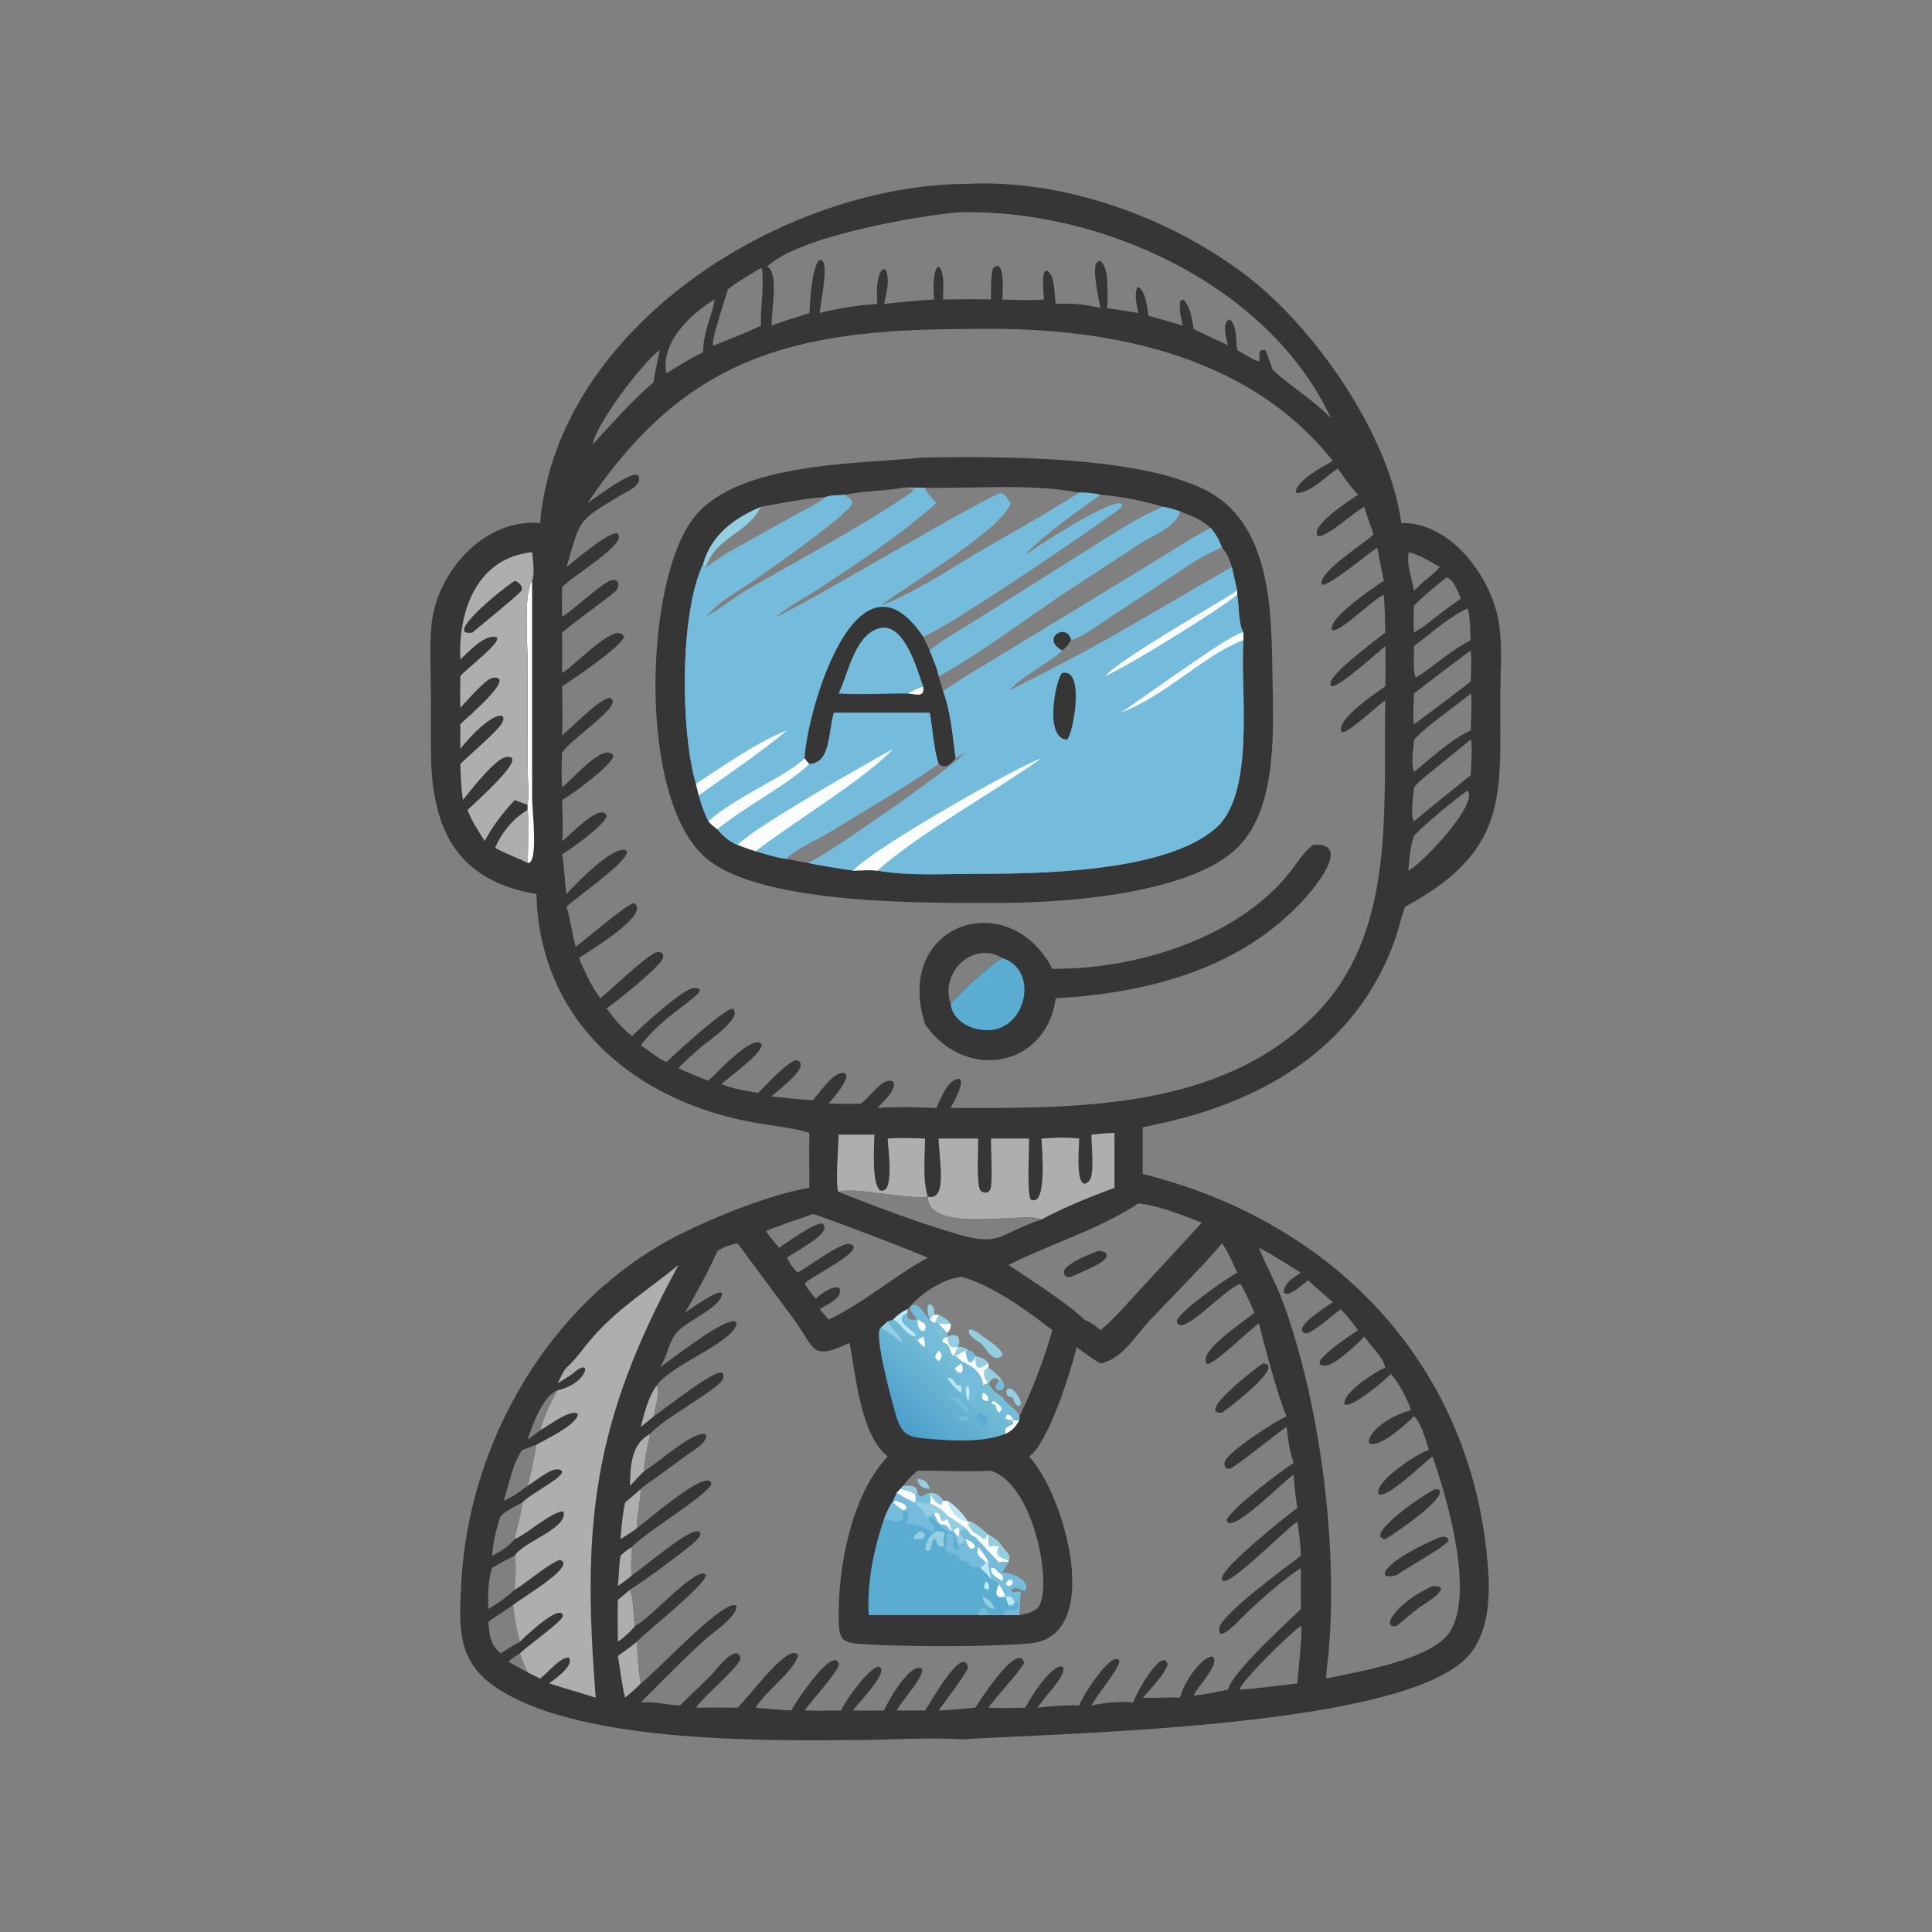
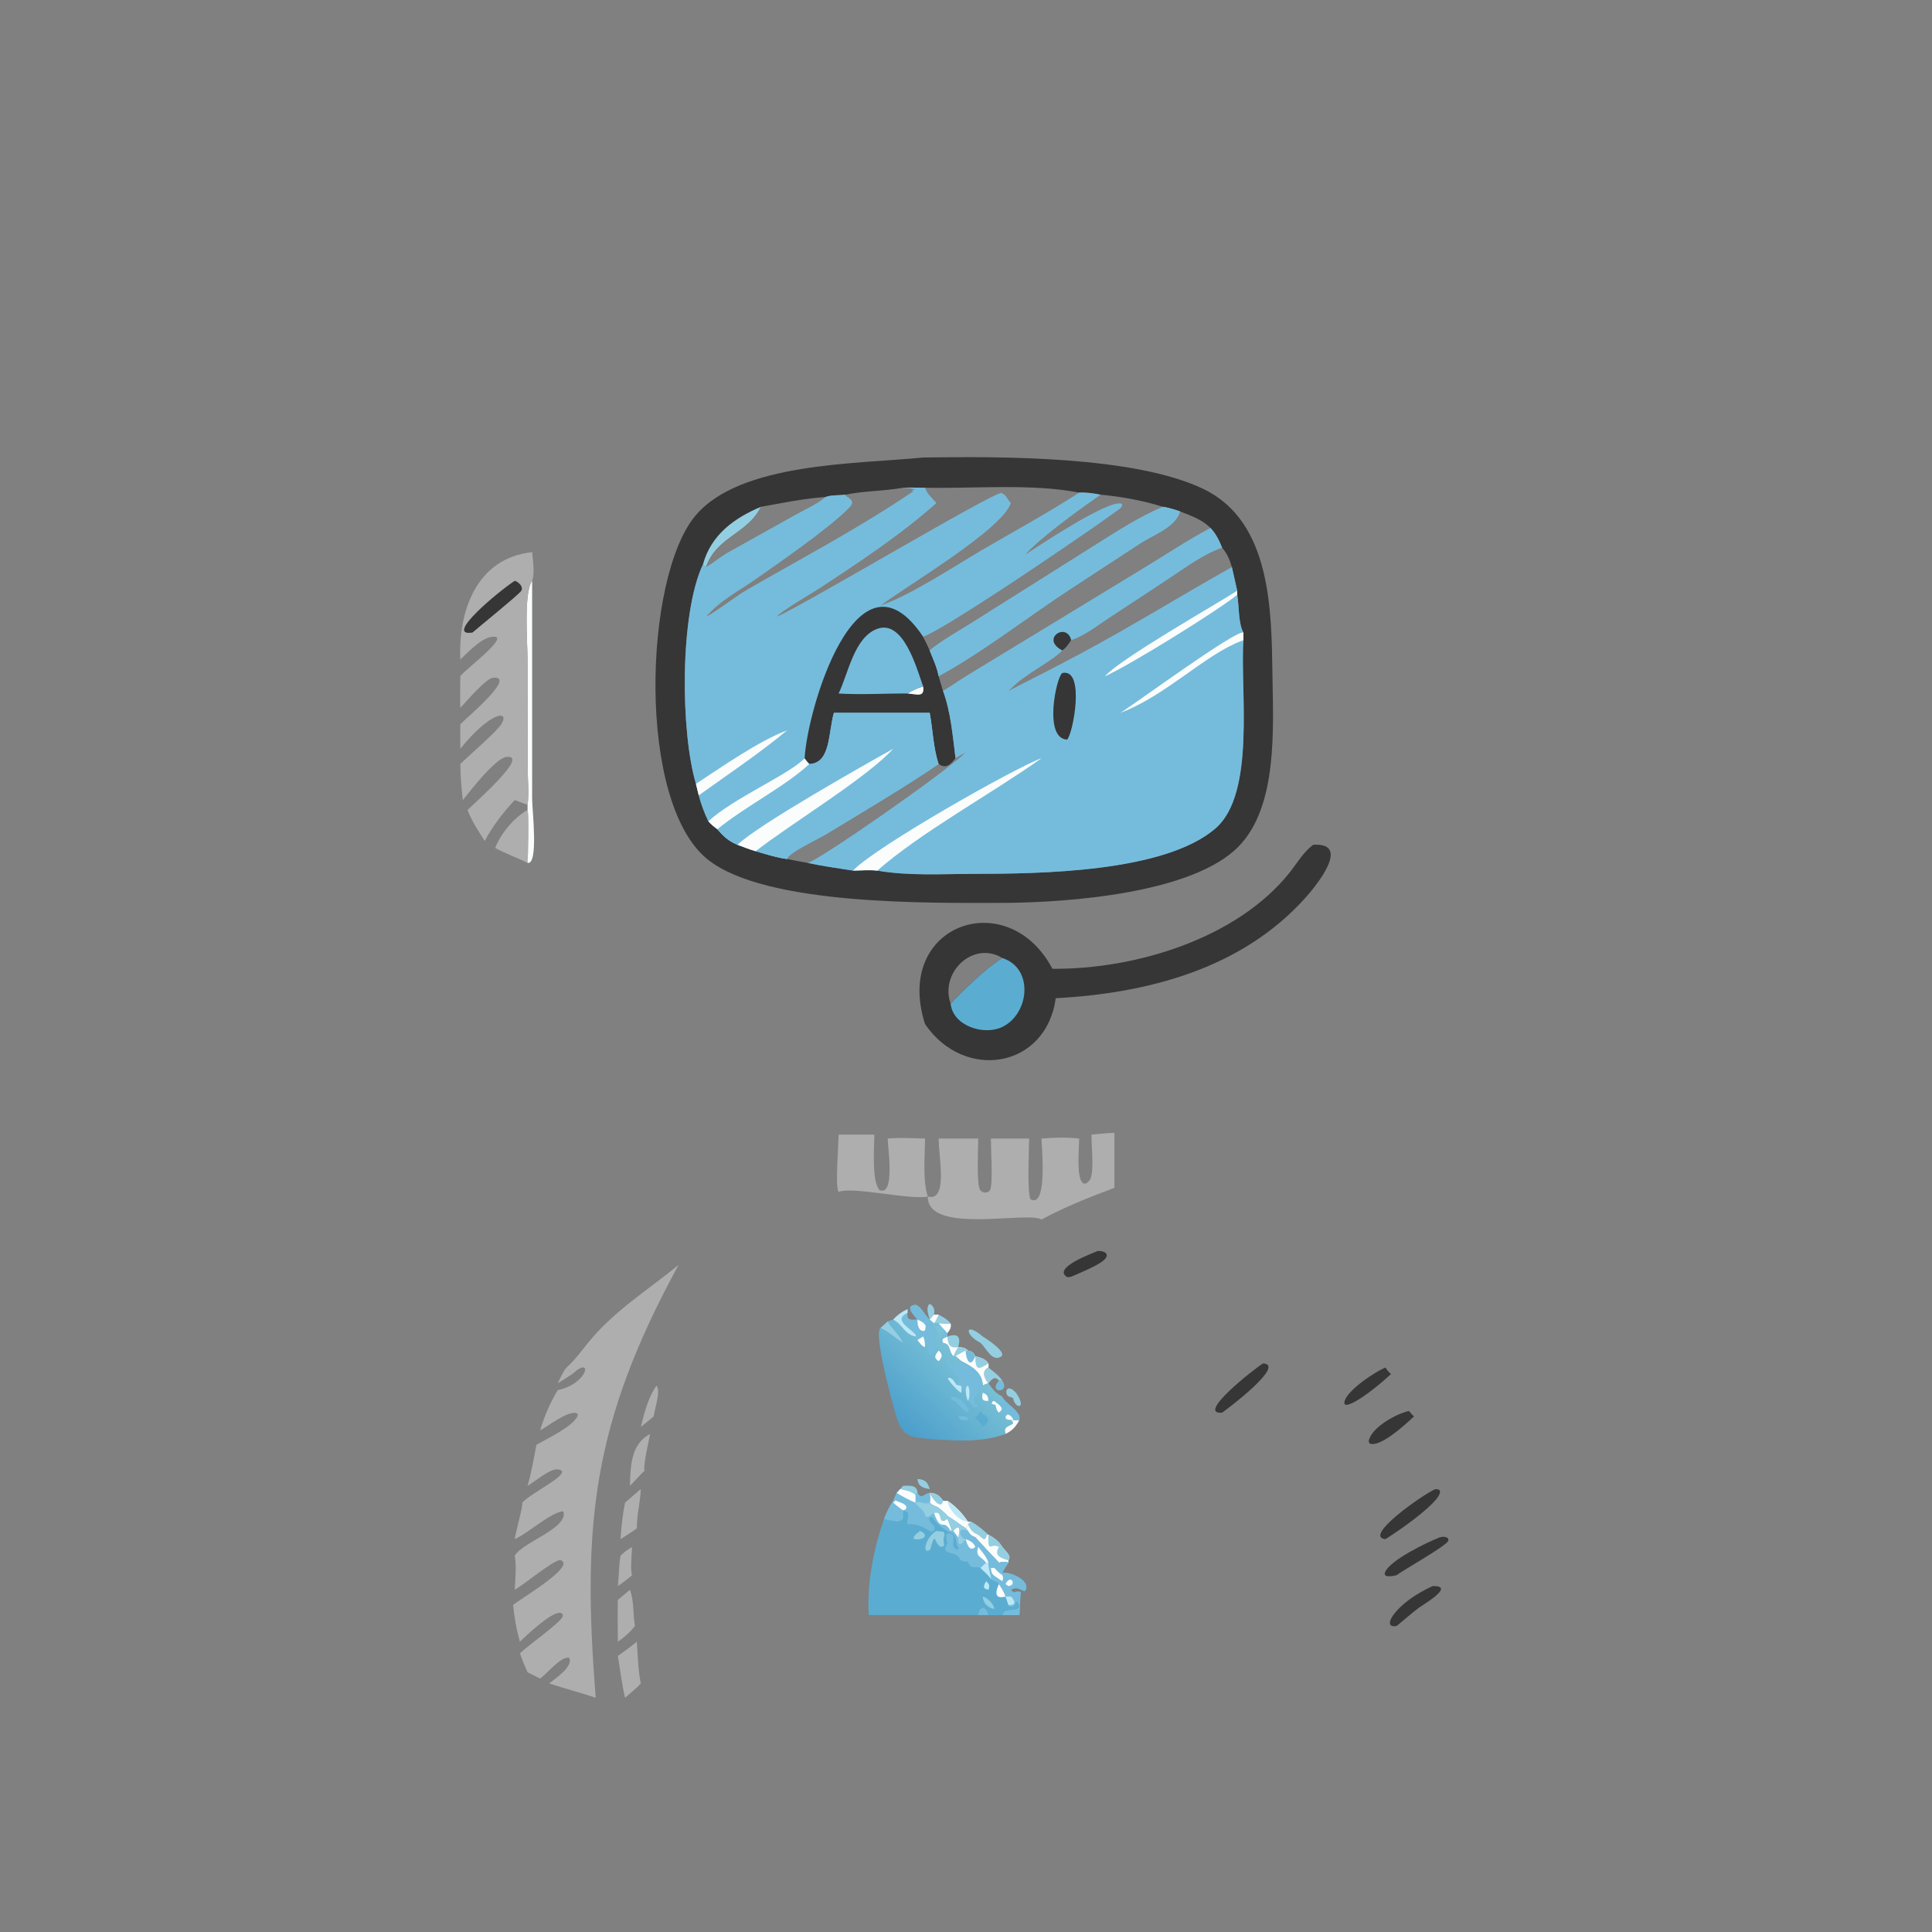
<svg xmlns="http://www.w3.org/2000/svg" width="1024" height="1024">
  <rect width="100%" height="100%" fill="#808080" stroke="none" />
-   <path fill="#363636" transform="scale(2 2)" d="M256.509 48.717C281.951 47.489 309.832 57.533 329.979 72.788C348.328 86.682 368.136 115.007 371.374 138.621C384.593 138.316 395.346 153.151 397.198 164.953C398.239 171.589 397.582 178.871 397.587 185.589C397.608 211.175 399.556 225.577 372.348 240.315C371.286 242.982 370.773 245.945 369.813 248.675C359.259 278.683 332.974 293.055 302.83 298.712L302.83 311.123C354.115 323.816 390.809 362.682 394.38 416.233C394.882 423.757 394.411 432.882 389.136 438.818C372.595 457.428 286.916 459.108 254.773 460.934C245.828 460.407 236.636 461.051 227.671 461.132C200.157 461.38 151.985 461.712 130.779 446.724C121.06 439.855 121.691 430.862 122.209 420.06C124.027 382.133 145.922 344.225 180.364 327.021C189.706 322.355 204.428 316.439 214.494 314.786C214.502 309.937 214.4 305.088 214.494 300.239C209.943 298.791 205.292 298.443 200.607 297.633C168.766 292.126 143.065 271.236 142.152 236.935C120.09 233.188 114.117 218.611 114.194 197.962L114.193 184.741C114.189 178.536 113.8 172.058 114.325 165.892C115.517 151.878 128.17 137.276 143.134 138.621C147.566 86.632 207.511 48.87 256.509 48.717ZM256.509 87.2C209.76 87.202 181.564 94.811 155.716 133.303C157.757 131.998 168.799 123.417 169.359 126.455C169.802 128.856 166.157 130.238 164.586 131.183C152.813 138.269 153.938 137.379 150.134 150.287C152.455 148.462 160.995 141.07 163.543 141.314C166.91 143.712 152.072 152.346 148.972 155.591C148.937 158.219 148.884 160.845 148.972 163.472L149.286 163.272C152.354 161.295 159.364 154.648 161.858 153.828C164.31 153.021 164.358 155.697 162.842 156.929C158.319 160.602 153.423 163.873 148.972 167.63L148.972 178.36C152.653 176.205 163.246 164.411 165.373 168.699C164.98 171.081 152.624 179.516 148.972 181.872C149.004 186.203 149.145 190.572 148.972 194.899C151.559 192.702 158.724 185.329 161.511 184.932C166.066 186.41 151.439 195.603 148.972 199.424C148.8 202.501 148.774 205.531 148.972 208.61C151.332 207.048 160.208 196.266 162.586 200.324C162.064 202.827 152.189 210.129 148.972 212.03C149.04 215.628 149.285 219.283 148.972 222.867L149.35 222.605C151.051 221.411 159.425 212.286 160.819 216.289C160.11 218.681 151.371 225.022 148.972 226.395C149.556 229.913 149.609 233.426 150.134 236.935C152.148 234.732 162.945 223.323 166.067 225.476C167.299 227.769 152.83 237.692 150.134 240.315C151.257 243.769 151.549 247.411 152.575 250.893C154.972 249.224 166.004 239.627 167.955 239.345C172.774 242.147 156.092 252.059 153.415 253.885C155.024 257.57 156.655 261.321 159.106 264.536C162.8 261.543 169.645 254.776 173.306 252.645C174.705 251.831 176.361 252.504 175.545 254.216C174.417 256.585 163.44 265.405 160.748 267.235C162.778 269.956 164.812 272.479 167.5 274.581C169.795 272.27 181.274 261.721 184.008 261.81C189.901 262.004 176.281 268.132 169.823 277.042C172.041 278.487 174.205 280.336 176.577 281.484C179.284 278.93 191.709 267.527 194.145 267.279C197.078 269.517 187.853 275.806 186.306 277.042C184.132 279.007 181.758 280.863 179.82 283.061C182.388 284.352 185.041 285.366 187.72 286.395C189.494 284.898 199.75 273.487 201.91 276.838C201.649 279.494 193.435 285.203 191.187 287.309C194.164 288.567 197.753 289.04 200.929 289.645C202.816 287.786 208.968 280.94 211.262 280.936C215.167 282.63 205.759 289.094 204.491 290.584C208.124 290.908 211.764 291.418 215.407 291.567C217.044 289.747 220.465 284.698 222.898 284.387C227.41 283.809 219.715 292.256 219.601 292.449C222.444 292.498 225.303 292.616 228.142 292.449L228.424 292.263C230.276 291.019 234.594 284.566 236.872 286.874C237.341 289.197 233.856 292.107 232.486 293.628C237.73 293.198 242.919 293.452 248.167 293.628C249.164 291.396 250.82 286.975 253.288 286.062C256.981 284.697 252.167 293.228 251.924 293.628C285.086 293.664 322.999 294.314 348.283 269.143C370.171 247.353 366.504 214.332 367.127 185.581C364.883 187.127 357.781 193.821 355.949 194.037L355.438 193.813C354.227 190.527 364.729 183.6 367.127 181.872C367.247 178.327 367.126 174.772 367.127 171.224C364.89 173.065 355.13 181.925 352.971 181.854C352.324 181.833 352.624 180.782 352.779 180.422C354.047 177.473 364.193 169.911 367.127 167.63C367.077 164.279 366.971 160.974 366.736 157.632C363.683 158.894 355.327 167.561 353.032 167.045C351.458 164.16 364.347 155.426 366.736 153.921C366.114 151 365.515 148.081 364.987 145.141C361.743 147.315 353.692 154.167 350.698 155.002L350.268 154.888C349.357 151.495 361.622 144.064 364.03 141.572C363.173 139.174 362.226 136.773 361.571 134.312L361.152 134.532C358.571 135.91 351.638 142.46 349.256 142.062C346.942 139.414 357.983 132.398 359.89 131.099C357.845 128.934 356.203 126.612 354.559 124.139C351.362 126.205 347.692 130.311 343.838 130.68L343.377 130.489C343.362 127.442 351.033 123.361 353.202 122.151C330.19 93.011 291.528 86.351 256.509 87.2ZM190.142 331.539C187.601 337.132 184.642 342.593 181.531 347.888C191.365 340.929 192.065 342.042 190.939 344.05C189.098 347.333 182.42 349.942 179.601 352.842C177.198 355.314 176.895 359.556 174.812 362.415C177.82 360.467 192.336 348.684 195.057 350.331L195.188 351.021C193.576 356.178 177.851 361.615 173.991 367.226C175.166 368.689 173.463 373.432 173.24 375.346C176.156 373.391 188.802 363.316 191.184 363.743C191.853 363.863 191.767 365.098 191.546 365.538C190.128 368.362 175.129 376.362 172.304 380.009C171.97 381.526 170.332 388.865 170.819 389.753L171.155 389.556C174.505 387.574 183.45 379.452 186.759 380.018L187.175 380.367C187.237 382.467 183.913 384.227 182.472 385.285L174.28 391.294C172.826 392.351 171.114 393.369 169.823 394.607C169.71 398.107 168.714 401.535 168.779 405.016C172.029 402.585 187.66 388.875 188.561 393.18C187.654 396.224 170.812 406.14 167.5 409.973C167.469 411.708 166.975 415.964 167.5 417.435C170.896 415.197 182.357 405.21 185.008 405.835C186.859 406.272 183.967 408.811 183.403 409.267C178.152 413.509 172.57 417.589 166.938 421.303C168.058 424.252 167.699 427.795 168.272 430.892L168.621 430.7C172.952 428.283 182.724 416.918 186.508 416.972L187.058 417.283C187.447 419.764 171.405 432.213 168.779 435.08C169.027 438.809 169.063 442.444 169.823 446.132C174.223 442.822 192.729 422.716 195.198 425.678C195.185 428.564 189.128 432.457 187.18 434.207C181.201 439.579 175.514 445.459 169.823 451.14C173.32 450.904 176.735 451.787 180.228 451.975C182.892 449.276 185.685 446.712 188.361 444.029C189.436 442.952 195.333 435.036 196.244 439.487C195.76 441.959 187.016 448.919 184.433 452.554C188.108 452.506 191.779 452.52 195.454 452.554C198.396 449.895 209.524 434.445 211.535 438.838C209.874 443.346 203.016 448.044 200.251 452.554C203.417 452.845 206.541 453.124 209.72 453.294C210.84 450.965 221.201 435.593 222.331 441.151C221.767 443.405 215.119 450.59 213.235 453.294C216.463 453.395 219.703 453.328 222.932 453.294C224.161 450.403 229.767 442.723 232.596 441.669C236.535 442.161 227.258 451.532 226.326 452.91L226.07 453.294C228.807 453.386 231.552 453.321 234.29 453.294C235.464 450.387 241.548 440.187 244.352 442.293C244.872 444.481 239.109 450.473 237.63 453.294C240.132 453.328 242.641 453.295 245.144 453.294C246.088 452.082 255.276 435.352 256.548 441.924C255.52 444.422 250.554 450.655 248.751 453.294C251.986 453.17 255.237 452.836 258.463 452.554C259.449 451.029 269.782 434.828 271.416 440.623C270.696 442.498 263.802 449.86 261.928 452.554C265.197 452.698 268.422 452.642 271.692 452.554C277.193 442.689 281.577 440.211 281.824 442.318C282.085 444.547 276.53 450.003 275.165 452.23L274.97 452.554C278.658 452.14 282.275 451.83 285.994 451.975C287 449.152 292.896 440.387 295.363 439.76C299.876 438.614 290.792 448.724 289.251 451.975C292.95 451.178 296.524 450.87 300.3 451.14C301.685 447.426 308.281 436.415 309.418 441.11C308.765 443.672 304.692 447.823 302.83 449.914C306.126 450.136 309.402 449.67 312.708 449.914L312.989 448.974C313.92 445.789 318.08 439.475 321.17 438.967C323.896 440.325 317.295 447.095 316.502 448.98L316.344 449.36C319.382 449.095 322.454 448.363 325.448 447.789C326.393 443.262 340.999 430.084 344.754 426.407L344.754 415.527C340.102 418.6 334.169 423.792 330.129 427.674C328.909 428.847 322.623 435.932 323.109 431.513C323.507 427.891 341.072 415.099 344.754 412.286C344.639 409.262 344.301 406.235 343.8 403.252C340.747 405.112 322.676 423.713 323.928 417.908C324.591 414.833 340.333 402.157 343.8 399.634C343.373 396.709 342.944 393.736 342.837 390.78C339.854 392.74 326.035 407.086 325.057 402.838C325.983 400.032 340.129 389.257 342.837 387.721C341.716 384.549 341.347 381.478 340.967 378.159C338.467 379.717 327.185 388.995 325.919 389.216C324.628 389.441 324.209 388.195 324.668 387.175C325.916 384.402 337.807 376.724 340.967 375.346C338.873 370.891 335.033 356.294 333.617 350.736C330.894 352.56 322.155 361.381 319.9 361.482C316.964 358.389 329.761 350.206 332.416 347.888C331.342 345.25 330.128 342.648 328.725 340.169C323.857 342.077 312.572 355.149 311.868 350.009C312.755 347.351 324.831 338.906 327.876 337.283C326.687 334.61 325.527 331.904 323.872 329.481C317.763 336.629 310.946 343.265 304.511 350.129C300.582 354.32 297.57 360.027 291.661 361.323C289.455 360.135 287.37 358.447 285.307 357.013C283.811 363.404 277.692 382.742 272.721 385.976C282.276 396.255 292.725 433.761 272.916 435.513C261.797 436.496 239.045 436.462 227.741 435.645C223.371 435.329 222.39 434.355 222.273 429.847C221.914 415.96 225.452 396.387 235.257 385.976C227.998 380.208 226.834 364.495 225.127 355.876C214.697 360.714 216.275 357.563 210.11 349.261L195.454 329.481C193.494 329.935 191.846 330.401 190.142 331.539ZM333.617 330.684C335.576 335.574 338.248 340.25 340.044 345.166C349.77 371.782 354.572 408.86 352.133 437.371C351.921 439.854 351.54 442.348 351.428 444.835C359.701 443.025 379.465 439.942 384.249 432.419C390.686 422.296 383.789 397.757 379.636 385.976C377.048 387.863 367.807 397.094 365.352 396.015C363.918 392.795 375.499 385.361 377.999 384.482L378.686 384.242C378.074 382.302 376.404 376.478 374.736 375.346C374.189 375 373.855 374.361 373.369 373.923L373.732 373.707L373.823 373.246C372.586 370.213 370.785 366.591 368.636 364.128C368.057 363.74 367.568 362.967 367.127 362.415C366.452 359.412 363.214 356.779 361.571 354.194C359.716 356.136 353.792 361.836 351.274 361.893C345.1 362.032 359.035 353.119 359.89 352.515C358.49 350.578 357.009 348.65 355.317 346.955C353.106 348.563 348.531 352.738 346.228 353.392C341.421 352.395 352.389 345.729 353.202 345.102C351.084 343.099 348.735 341.323 346.651 339.305C345.032 340.473 343.086 342.424 341.161 342.953L340.171 342.563C340.255 339.992 342.876 338.499 344.754 337.283C341.052 335.081 337.497 332.561 333.617 330.684ZM253.932 56.268C243.074 57.185 211.324 62.715 203.323 70.65C206.489 72.394 204.406 82.191 204.491 86.287C207.78 84.964 211.16 84.109 214.494 82.946C214.774 79.428 214.989 71.684 217.023 68.914C220.216 68.09 217.45 79.665 217.253 82.946C222.221 81.677 227.366 80.872 232.486 80.549C232.424 77.972 232.017 73.382 233.897 71.355L234.695 71.471C235.92 74.277 234.878 77.676 234.29 80.549C238.704 80.05 243.073 79.658 247.507 79.368C247.479 76.819 247.037 73.007 248.395 70.78L249.113 70.856C250.344 73.347 249.939 76.636 249.913 79.368C254.133 79.333 258.379 79.217 262.596 79.368C262.673 76.708 262.498 73.676 263.142 71.1C266.612 67.901 265.633 78.503 265.627 79.368C269.296 79.474 273.009 79.709 276.67 79.368C276.646 79.039 275.549 69.311 278.128 72.295C279.589 73.985 279.409 78.332 279.788 80.549C283.918 80.279 287.649 80.653 291.661 81.641C291.201 79.515 289.449 71.488 290.527 69.812C292.02 67.491 293.321 72.088 293.344 73.439C293.493 76.181 293.679 78.904 293.344 81.641C296.116 82.044 298.88 82.492 301.645 82.946C301.304 80.923 300.52 78.16 301.372 76.231L301.727 76.072C303.71 77.377 303.969 81.49 304.33 83.65C307.385 84.514 310.44 85.375 313.481 86.287C312.943 84.007 312.4 82.115 312.801 79.77L313.578 79.391C315.59 81.373 315.854 84.544 316.344 87.2C319.355 88.682 322.402 90.085 325.448 91.496C325.072 89.968 323.577 85.265 325.91 84.684C327.915 86.22 327.443 90.485 327.876 92.749C329.483 93.603 331.895 95.381 333.622 95.751C334.137 94.318 332.974 92.5 335.31 92.784C336.167 94.433 336.542 96.239 337.24 97.948C342.203 102.63 347.491 105.443 352.748 110.885C336.295 75.447 291.633 55.192 253.932 56.268ZM301.645 318.942C291.514 325.701 278.237 329.712 267.254 335.221C273.139 339.205 282.345 344.941 287.39 349.711C289.006 350.514 290.343 351.256 291.661 352.515C295.435 349.352 298.822 345.343 302.173 341.732L318.495 324.021C314.233 322.335 306.102 319.159 301.645 318.942ZM240.493 346.955L240.493 347.888C240.209 350.044 241.361 349.784 243.15 349.711L243.15 349.711C242.408 348.775 239.74 346.201 242.314 345.819C243.81 345.596 245.235 348.84 246.384 349.711L246.384 349.711L247.507 350.736C247.884 350.74 248.389 350.809 248.751 350.736C249.833 350.648 250.843 351.007 251.924 350.736C252.068 351.675 251.891 352.135 251.335 352.893L251.05 353.275L251.05 354.194C250.117 354.649 249.269 354.751 249.913 355.876C252.14 356.243 251.271 358.097 252.667 359.411L253.236 359.411L254.773 360.727C257.765 362.249 260.265 363.725 260.441 367.226C260.888 366.882 261.396 366.772 261.928 366.6C262.987 368.019 263.804 369.218 265.495 370.017L265.627 370.231C266.84 372.274 269.228 373.126 270.164 375.346C273.78 367.916 276.579 360.493 278.901 352.515C272.023 347.205 263.16 340.674 254.773 338.346C249.358 339.087 243.99 342.864 240.493 346.955ZM243.15 389.753C241.687 390.964 240.456 392.237 239.322 393.76L238.587 394.607C240.01 394.952 241.463 395.159 242.612 396.132L243.15 395.635C244.261 397.508 244.759 395.843 246.384 395.635C246.442 396.506 246.525 397.342 246.384 398.208C246.95 398.985 247.989 399.103 248.751 399.634C249.435 400.237 250.58 401 251.05 401.753C252.741 402.757 254.258 403.962 255.906 405.016L256.509 405.721C257.039 406.705 257.413 406.978 258.463 407.402C258.701 407.724 264.064 413.47 264.731 414.131C265.644 413.936 266.355 413.749 267.254 414.131C266.709 415.006 266.098 415.88 265.627 416.796C267.871 416.435 273.6 419.125 271.584 421.675C270.244 421.359 269.684 420.352 267.878 421.303L268.582 422.009C269.235 421.832 269.815 421.611 270.494 421.779L269.581 421.767L270.543 421.917C270.322 423.349 270.344 425.894 270.164 428.01C272.535 427.575 275.083 427.083 275.892 424.444C278.303 416.582 273.26 393.126 262.596 389.753C256.17 390.115 249.602 389.676 243.15 389.753ZM215.407 321.747C211.316 323.243 207.016 324.521 203.027 326.24C204.016 327.828 205.278 329.246 206.47 330.684C208.554 329.327 215.573 324.105 217.884 324.244C221.175 326.622 210.151 331.878 208.567 333.339C209.323 334.915 210.147 336.039 211.388 337.283C213.787 335.934 223.021 329.132 225.124 329.651C230.4 330.952 215.443 337.877 213.235 340.169C214.146 341.626 215.056 342.921 216.204 344.204C218.744 341.596 223.825 339.431 222.378 343.096C221.753 344.682 218.613 345.99 217.253 346.955L219.601 349.711C229.54 344.917 236.85 338.159 245.879 333.339C244.309 332.436 217.15 321.997 215.407 321.747ZM222.241 315.874C232.543 319.961 242.603 323.727 253.208 326.918C265.351 330.572 264.376 327.022 276.005 323.189C272.261 320.881 245.721 327.28 245.879 317.1C241.104 318.063 225.641 314.328 222.241 315.874ZM201.638 71.026C198.685 72.838 195.622 74.512 192.901 76.662C192.311 78.763 188.444 90.246 188.944 91.463L189.344 91.496C193.428 89.796 197.698 88.293 201.638 86.287C201.524 81.413 202.514 76.032 201.924 71.27L201.638 71.026ZM389.751 195.999L381.702 202.564C379.33 204.476 376.759 206.318 374.736 208.61C374.592 210.406 373.683 216.363 374.736 217.652C379.683 213.514 384.716 209.483 389.751 205.453C389.794 203.417 390.326 197.607 389.751 195.999ZM389.751 183.791C385.117 187.697 378.743 191.762 374.736 195.999C374.552 198.439 373.917 202.283 374.736 204.568C379.35 200.844 384.391 196.055 389.751 193.551C389.766 191.411 390.245 185.461 389.751 183.791ZM344.754 430.892C342.096 432.603 329.368 445.142 328.574 447.535L328.725 447.789C333.769 447.382 338.775 446.714 343.8 446.132C343.97 443.668 345.323 431.859 344.754 430.892ZM388.92 161.238C383.733 163.656 379.314 167.814 374.736 171.224C374.765 173.715 374.416 176.88 375.02 179.254L375.354 179.492L375.878 179.176C380.496 176.125 384.817 172.164 389.751 169.662C389.514 167.18 389.719 163.52 388.92 161.238ZM389.751 172.369C384.74 176.161 379.655 179.881 374.736 183.791C374.709 186.312 374.306 189.511 374.736 191.937C379.781 188.263 384.787 184.422 389.751 180.633C389.775 177.994 390.085 174.956 389.751 172.369ZM388.92 209.499C384.906 212.384 378.104 217.997 374.736 221.449C373.728 224.284 373.54 227.429 373.22 230.406L373.369 230.718C377.712 228.023 391.822 213.015 388.92 209.499ZM189.344 79.368C183.061 83.202 175.032 90.66 176.577 98.939C179.769 96.951 182.904 94.973 186.306 93.357C186.452 87.213 189.02 83.111 189.344 79.368ZM383.285 153.041C380.382 155.418 377.376 157.818 374.736 160.485C374.603 162.902 374.549 165.212 374.736 167.63L377.114 166.119C380.446 163.614 383.7 160.984 387.141 158.63C386.466 157.08 385.211 153.315 383.285 153.041ZM174.812 92.749C169.537 96.837 157.66 112.997 157.085 117.755C162.412 112.026 167.244 106.394 173.24 101.255C173.38 99.004 174.843 93.492 174.812 92.749ZM136.406 412.286C134.326 413.27 132.354 414.323 130.393 415.527C129.324 418.963 129.273 422.836 129.405 426.407C131.895 424.963 134.285 423.251 136.406 421.303C136.548 418.534 136.927 414.981 136.406 412.286ZM129.405 429.764C129.732 433.184 129.836 435.824 132.686 438.148C134.363 437.077 136.027 436.008 137.788 435.08C136.834 431.82 136.349 428.709 135.966 425.347L129.405 429.764ZM138.412 398.208C136.369 399.232 134.38 400.186 132.686 401.753C131.5 405.068 130.678 408.776 130.393 412.286C132.738 411.094 134.708 409.965 136.406 407.887C136.625 406.167 138.649 399.039 138.412 398.208ZM142.152 382.88L138.412 384.242C135.737 387.984 134.943 393.39 133.459 397.708C135.743 396.839 137.854 395.202 139.81 393.76C140.82 390.256 141.484 386.468 142.152 382.88ZM373.369 146.322C372.594 149.33 374.251 153.552 374.736 156.556C375.978 155.355 377.263 154.022 378.686 153.041C379.717 152.168 380.656 151.262 381.589 150.287C378.926 148.761 376.357 147.131 373.369 146.322ZM147.811 368.399C143.702 370.1 141.274 377.376 139.81 381.51C140.963 380.737 142.05 379.924 143.134 379.058C144.348 375.124 145.693 371.922 147.811 368.399ZM134.739 440.349C136.43 441.275 138.089 442.317 139.81 443.177C139.079 441.516 138.362 439.872 137.788 438.148C136.755 438.83 135.614 439.469 134.739 440.349Z" />
  <path fill="#AFAEAE" transform="scale(2 2)" d="M150.134 362.415C150.712 362.96 151.249 363.457 151.689 364.128L147.811 366.6C148.498 365.162 149.114 363.654 150.134 362.415Z" />
  <path fill="#FBFDFD" transform="scale(2 2)" d="M267.878 376.303L268.582 376.303C269.117 376.326 269.63 376.36 270.164 376.303C269.169 378.108 268.363 379.06 266.481 380.009C265.834 378.275 266.909 378.08 268.336 377.363L268.422 376.877L267.878 376.303Z" />
  <path fill="#AFAEAE" transform="scale(2 2)" d="M169.823 378.159C170.683 374.673 171.818 370.138 173.991 367.226C175.166 368.689 173.463 373.432 173.24 375.346C172.14 376.323 170.966 377.231 169.823 378.159Z" />
  <path fill="#AFAEAE" transform="scale(2 2)" d="M164.434 412.286C165.37 411.361 166.347 410.607 167.5 409.973C167.469 411.708 166.975 415.964 167.5 417.435C166.344 418.507 165.008 419.407 163.737 420.341C164.041 417.649 163.984 414.975 164.434 412.286Z" />
  <path fill="#AFAEAE" transform="scale(2 2)" d="M172.304 380.009C171.97 381.526 170.332 388.865 170.819 389.753C169.446 391.011 168.284 392.469 166.938 393.76C167.095 388.6 167.153 382.659 172.304 380.009Z" />
  <path fill="#AFAEAE" transform="scale(2 2)" d="M165.638 398.208L169.823 394.607C169.71 398.107 168.714 401.535 168.779 405.016C167.395 406.057 165.894 406.956 164.434 407.887C164.69 404.642 164.986 401.401 165.638 398.208Z" />
  <path fill="#AFAEAE" transform="scale(2 2)" d="M166.938 421.303C168.058 424.252 167.699 427.795 168.272 430.892C166.912 432.629 165.526 433.829 163.737 435.08C163.712 431.386 163.654 427.687 163.737 423.993L166.938 421.303Z" />
  <path fill="#AFAEAE" transform="scale(2 2)" d="M168.779 435.08C169.027 438.809 169.063 442.444 169.823 446.132C168.574 447.514 167.052 448.7 165.638 449.914C164.78 446.248 164.371 442.551 163.737 438.847C165.453 437.629 167.144 436.404 168.779 435.08Z" />
  <path fill="#AFAEAE" transform="scale(2 2)" d="M139.81 214.651C140.267 216.438 139.954 226.151 139.81 228.678C136.987 227.255 134.001 226.245 131.215 224.708C132.806 220.786 136.127 216.756 139.81 214.651Z" />
  <path fill="#FBFDFD" transform="scale(2 2)" d="M139.81 213.291C140.236 210.242 139.848 206.7 139.838 203.613L139.803 174.689C139.801 170.624 138.722 157.064 141.022 153.921L141.022 211.719C141.025 214.693 142.776 229.22 139.81 228.678C139.954 226.151 140.267 216.438 139.81 214.651L139.81 213.291Z" />
  <path fill="#AFAEAE" transform="scale(2 2)" d="M222.241 300.681L231.718 300.681C231.696 303.879 230.937 313.135 233.122 315.43C237.326 316.954 235.223 303.807 235.257 301.729C238.568 301.443 241.83 301.631 245.144 301.729C245.124 306.333 244.457 312.789 245.879 317.1C241.104 318.063 225.641 314.328 222.241 315.874C221.269 314.579 222.247 303.196 222.241 300.681Z" />
  <path fill="#94CEE1" transform="scale(2 2)" d="M243.15 391.957C245.091 392.061 245.815 392.702 246.384 394.607C244.615 394.377 243.291 393.888 243.15 391.957Z" />
  <path fill="#94CEE1" transform="scale(2 2)" d="M238.587 394.607L239.322 393.76C240.955 393.726 243.085 393.419 243.15 395.635L242.612 396.132C241.463 395.159 240.01 394.952 238.587 394.607Z" />
  <path fill="#94CEE1" transform="scale(2 2)" d="M257.385 403.252C259.108 404.201 260.471 405.4 261.928 406.711L261.928 406.711L261.532 406.77C261.005 408.58 260.559 407.823 259.246 406.711L258.463 407.402C257.413 406.978 257.039 406.705 256.509 405.721L255.906 405.016C256.229 404.633 256.402 404.407 256.509 403.913L257.385 403.252Z" />
  <path fill="#FBFDFD" transform="scale(2 2)" d="M255.906 405.016C256.229 404.633 256.402 404.407 256.509 403.913C257.035 405.197 257.87 406.345 259.246 406.711L258.463 407.402C257.413 406.978 257.039 406.705 256.509 405.721L255.906 405.016Z" />
  <path fill="#FBFDFD" transform="scale(2 2)" d="M259.246 406.711C260.559 407.823 261.005 408.58 261.532 406.77L261.928 406.711L261.928 406.711C263.508 407.578 264.679 408.383 265.627 409.973C266.24 410.793 267.31 411.661 267.541 412.668L267.254 413.553L267.254 414.131C266.355 413.749 265.644 413.936 264.731 414.131C264.064 413.47 258.701 407.724 258.463 407.402L259.246 406.711Z" />
  <path fill="#94CEE1" transform="scale(2 2)" d="M265.627 409.973C266.24 410.793 267.31 411.661 267.541 412.668L267.254 413.553C265.209 412.811 263.289 412.336 264.731 409.973C265.065 410.108 265.276 410.02 265.627 409.973Z" />
  <path fill="#94CEE1" transform="scale(2 2)" d="M261.928 406.711C263.508 407.578 264.679 408.383 265.627 409.973C265.276 410.02 265.065 410.108 264.731 409.973C262.519 408.669 261.797 412.04 261.928 406.711L261.928 406.711Z" />
  <path fill="#FBFDFD" transform="scale(2 2)" d="M246.384 395.635C247.954 395.601 249.116 396.422 249.913 397.708C250.301 397.741 250.676 397.832 251.05 397.708C253.179 399.051 255.12 401.162 256.509 403.252C256.784 403.263 257.117 403.316 257.385 403.252L256.509 403.913C256.402 404.407 256.229 404.633 255.906 405.016C254.258 403.962 252.741 402.757 251.05 401.753C250.58 401 249.435 400.237 248.751 399.634C247.989 399.103 246.95 398.985 246.384 398.208C246.525 397.342 246.442 396.506 246.384 395.635L246.384 395.635Z" />
  <path fill="#94CEE1" transform="scale(2 2)" d="M246.384 395.635C247.954 395.601 249.116 396.422 249.913 397.708C249.484 400.451 246.736 396.805 246.384 395.635Z" />
  <path fill="#BCE8F5" transform="scale(2 2)" d="M251.05 397.708C253.179 399.051 255.12 401.162 256.509 403.252C253.905 403.084 251.524 400.069 251.05 397.708Z" />
  <path fill="#75BCDC" transform="scale(2 2)" d="M264.731 365.888L265.627 365.888C267.885 369.318 261.67 369.293 264.731 365.888Z" />
  <path fill="#94CEE1" transform="scale(2 2)" d="M246.384 349.711C246.051 348.366 245.333 346.903 246.203 345.627L246.656 345.633C247.611 346.566 247.72 347.054 247.507 348.417L246.384 349.711L246.384 349.711Z" />
  <path fill="#94CEE1" transform="scale(2 2)" d="M261.928 366.6C260.821 365.359 260.06 363.191 261.928 362.415C263.293 363.483 264.635 364.444 265.627 365.888L264.731 365.888C263.66 364.506 262.778 365.559 261.928 366.6Z" />
  <path fill="#94CEE1" transform="scale(2 2)" d="M267.878 370.231C265.89 370.186 266.405 365.971 269.233 369.089C272.366 373.559 268.909 373.453 268.486 370.516L267.878 370.231Z" />
  <path fill="#94CEE1" transform="scale(2 2)" d="M246.384 349.711L247.507 348.417C247.944 348.495 248.315 348.339 248.751 348.417C249.926 349.02 251.119 349.652 251.924 350.736C250.843 351.007 249.833 350.648 248.751 350.736C248.389 350.809 247.884 350.74 247.507 350.736L246.384 349.711Z" />
  <path fill="#FBFDFD" transform="scale(2 2)" d="M246.384 349.711L247.507 348.417C247.944 348.495 248.315 348.339 248.751 348.417C248.362 349.189 248.003 350.03 247.507 350.736L246.384 349.711Z" />
  <path fill="#94CEE1" transform="scale(2 2)" d="M251.05 354.194C254.059 353.174 254.629 354.456 253.932 357.013L253.932 357.013C253.403 357.787 253.029 358.548 252.667 359.411C251.271 358.097 252.14 356.243 249.913 355.876C249.269 354.751 250.117 354.649 251.05 354.194L251.05 354.194Z" />
  <path fill="#FBFDFD" transform="scale(2 2)" d="M251.05 354.194L251.05 354.194C251.258 356.266 251.564 357.399 253.932 357.013L253.932 357.013C253.403 357.787 253.029 358.548 252.667 359.411C251.271 358.097 252.14 356.243 249.913 355.876C249.269 354.751 250.117 354.649 251.05 354.194Z" />
  <path fill="#94CEE1" transform="scale(2 2)" d="M259.838 355.876C255.326 353.516 255.842 350.199 260.441 354.194C261.202 354.635 267.051 358.425 265.276 359.523C262.847 361.025 261.298 357.104 259.838 355.876Z" />
  <path fill="#FBFDFD" transform="scale(2 2)" d="M253.932 357.013C255.002 357.088 255.746 357.068 256.509 357.913C257.585 358.189 258.031 358.381 258.463 359.411L258.463 359.411C259.936 359.831 260.997 359.994 261.928 361.323C261.998 361.764 262.053 361.977 261.928 362.415C260.06 363.191 260.821 365.359 261.928 366.6L261.928 366.6C261.396 366.772 260.888 366.882 260.441 367.226C260.265 363.725 257.765 362.249 254.773 360.727L253.236 359.411L252.667 359.411C253.029 358.548 253.403 357.787 253.932 357.013Z" />
  <path fill="#94CEE1" transform="scale(2 2)" d="M253.932 357.013C255.002 357.088 255.746 357.068 256.509 357.913L255.906 357.913C255.026 358.403 254.074 358.857 253.236 359.411L252.667 359.411C253.029 358.548 253.403 357.787 253.932 357.013Z" />
  <path fill="#94CEE1" transform="scale(2 2)" d="M258.463 359.411C259.936 359.831 260.997 359.994 261.928 361.323C259.221 363.092 258.474 363.136 258.463 359.411Z" />
  <path fill="#75BCDC" transform="scale(2 2)" d="M256.509 357.913C257.585 358.189 258.031 358.381 258.463 359.411C257.131 362.915 255.926 360.141 255.906 357.913L256.509 357.913Z" />
  <defs>
    <linearGradient id="gradient_0" gradientUnits="userSpaceOnUse" x1="238.294" y1="377.614" x2="256.259" y2="358.98">
      <stop offset="0" stop-color="#4C9FCC" />
      <stop offset="1" stop-color="#7BC2D6" />
    </linearGradient>
  </defs>
  <path fill="url(#gradient_0)" transform="scale(2 2)" d="M243.15 349.711C242.408 348.775 239.74 346.201 242.314 345.819C243.81 345.596 245.235 348.84 246.384 349.711L246.384 349.711L247.507 350.736C247.884 350.74 248.389 350.809 248.751 350.736C249.833 350.648 250.843 351.007 251.924 350.736C252.068 351.675 251.891 352.135 251.335 352.893L251.05 353.275L251.05 354.194C250.117 354.649 249.269 354.751 249.913 355.876C252.14 356.243 251.271 358.097 252.667 359.411L253.236 359.411L254.773 360.727C257.765 362.249 260.265 363.725 260.441 367.226C260.888 366.882 261.396 366.772 261.928 366.6C262.987 368.019 263.804 369.218 265.495 370.017L265.627 370.231C266.84 372.274 269.228 373.126 270.164 375.346L270.164 376.303C269.63 376.36 269.117 376.326 268.582 376.303L267.878 376.303L268.422 376.877L268.336 377.363C266.909 378.08 265.834 378.275 266.481 380.009C260.393 382.272 253.258 381.87 246.876 381.366C241.032 380.904 239.108 380.733 237.429 375.056C236.476 371.836 231.381 353.237 233.375 351.917L235.257 350.195L236.714 349.711C237.84 348.488 238.985 347.657 240.493 346.955L240.493 347.888C240.209 350.044 241.361 349.784 243.15 349.711L243.15 349.711Z" />
  <path fill="#75BCDC" transform="scale(2 2)" d="M253.932 375.346C254.776 375.349 255.835 375.184 256.539 375.705L256.509 376.303C255.292 376.461 254.526 376.542 253.932 375.346Z" />
  <path fill="#FBFDFD" transform="scale(2 2)" d="M260.441 369.089C261.577 369.514 261.902 370.027 261.928 371.242C260.152 371.354 260.162 370.631 260.441 369.089Z" />
  <path fill="#FBFDFD" transform="scale(2 2)" d="M248.751 357.913C249.919 358.906 249.719 359.689 248.751 360.727C247.318 359.754 247.84 359.101 248.751 357.913Z" />
  <path fill="#FBFDFD" transform="scale(2 2)" d="M264.731 374.366C264.142 373.818 264.061 373.345 263.893 372.594L263.83 372.303C263.41 372.226 263.178 372.16 262.782 371.971L263.062 371.374L263.507 371.275C263.891 371.641 264.294 371.953 264.731 372.249C265.648 373.053 265.851 373.603 264.731 374.366Z" />
  <path fill="#BCE8F5" transform="scale(2 2)" d="M254.773 369.089C254.12 368.985 251.346 365.974 251.159 365.242L251.622 365.106C252.432 365.349 252.762 365.951 253.236 366.6L253.512 366.986L254.656 367.21C254.97 367.784 254.821 368.46 254.773 369.089Z" />
  <path fill="#75BCDC" transform="scale(2 2)" d="M251.924 370.231C254.223 369.877 255.645 371.93 256.742 373.619L256.509 374.366C255.176 373.561 254.134 372.261 253.005 371.198L252.643 371.192C252.167 370.863 252.148 370.773 251.924 370.231Z" />
  <path fill="#5AADD0" transform="scale(2 2)" d="M259.838 373.923C260.024 374.087 259.907 373.969 260.132 374.361L260.334 374.718C262.58 375.738 262.114 376.895 260.441 378.159C259.65 377.031 259.421 376.422 258.184 375.585L258.706 375.502C259.151 375.002 259.575 374.545 259.838 373.923Z" />
  <path fill="#94CEE1" transform="scale(2 2)" d="M235.257 350.195C236.05 351.898 238.182 353.467 239.322 355.876C237.274 354.551 235.622 352.954 233.375 351.917L235.257 350.195Z" />
  <path fill="#75BCDC" transform="scale(2 2)" d="M265.627 370.231C266.84 372.274 269.228 373.126 270.164 375.346L270.164 376.303C269.63 376.36 269.117 376.326 268.582 376.303L267.878 376.303C267.367 376.271 267.042 376.245 266.591 375.994L266.481 375.346C266.032 374.466 265.705 374.458 264.731 374.366C265.851 373.603 265.648 373.053 264.731 372.249C265.54 371.601 265.439 371.226 265.627 370.231Z" />
  <path fill="#FBFDFD" transform="scale(2 2)" d="M266.481 375.346L267.035 374.846C267.852 375.029 268.234 375.603 268.582 376.303L267.878 376.303C267.367 376.271 267.042 376.245 266.591 375.994L266.481 375.346Z" />
  <path fill="#75BCDC" transform="scale(2 2)" d="M253.236 366.6C256.627 366.206 250.424 362.293 250.803 360.58L251.314 360.441C252.241 360.844 252.617 361.629 253.236 362.415C253.778 362.088 254.268 361.703 254.773 361.323L254.773 360.727C257.765 362.249 260.265 363.725 260.441 367.226C259.574 368.181 258.424 369.938 257.995 371.167L258.372 371.312L258.307 371.753L257.975 371.641C258.379 371.925 258.79 372.179 259.215 372.431L259.116 372.766L258.393 373.077C257.555 372.642 257.293 371.744 256.509 371.242C256.064 370.278 255.989 369.451 255.906 368.399C255.699 368.326 255.48 368.348 255.261 368.344L254.773 369.089C254.821 368.46 254.97 367.784 254.656 367.21L253.512 366.986L253.236 366.6Z" />
  <path fill="#BCE8F5" transform="scale(2 2)" d="M255.906 368.399C256.518 365.103 257.484 369.658 256.509 371.242C256.064 370.278 255.989 369.451 255.906 368.399Z" />
-   <path fill="#FBFDFD" transform="scale(2 2)" d="M254.773 361.323C255.126 362.041 255.143 362.408 255.118 363.182L254.8 363.774C253.892 363.884 253.529 363.436 253.051 362.762L253.236 362.415C253.778 362.088 254.268 361.703 254.773 361.323Z" />
  <path fill="#75BCDC" transform="scale(2 2)" d="M243.15 349.711C242.408 348.775 239.74 346.201 242.314 345.819C243.81 345.596 245.235 348.84 246.384 349.711L246.384 349.711L247.507 350.736C247.884 350.74 248.389 350.809 248.751 350.736C249.833 350.648 250.843 351.007 251.924 350.736C252.068 351.675 251.891 352.135 251.335 352.893L251.05 353.275L251.05 354.194C250.117 354.649 249.269 354.751 249.913 355.876L249.18 356.421C247.942 355.23 252.988 351.668 247.406 351.282C247.898 352.017 248.477 352.723 248.599 353.62L248.411 354.202C245.579 355.511 249.497 356.561 246.878 359.019L246.459 359.051C245.833 358.027 245.764 355.871 245.389 354.627C245.374 355.448 245.39 356.221 245.144 357.013C244.184 356.651 243.737 355.909 243.15 355.111C242.775 354.773 242.759 354.659 242.612 354.194C239.667 353.58 239.115 350.878 236.714 349.711C237.84 348.488 238.985 347.657 240.493 346.955L240.493 347.888C240.209 350.044 241.361 349.784 243.15 349.711L243.15 349.711Z" />
  <path fill="#FBFDFD" transform="scale(2 2)" d="M244.632 354.194C245.1 355.13 245.098 355.989 245.144 357.013C244.184 356.651 243.737 355.909 243.15 355.111L244.632 354.194Z" />
  <path fill="#FBFDFD" transform="scale(2 2)" d="M251.924 350.736C252.068 351.675 251.891 352.135 251.335 352.893L251.05 353.275L248.751 350.736C249.833 350.648 250.843 351.007 251.924 350.736Z" />
  <path fill="#FBFDFD" transform="scale(2 2)" d="M243.15 349.711L243.15 349.711C244.082 350.193 244.909 350.427 245.322 351.436L245.144 352.515L244.732 352.743C243.311 352.603 243.109 350.895 243.15 349.711Z" />
  <path fill="#BCE8F5" transform="scale(2 2)" d="M240.493 346.955L240.493 347.888C236.441 349.868 241.368 351.957 242.693 353.804L242.612 354.194C239.667 353.58 239.115 350.878 236.714 349.711C237.84 348.488 238.985 347.657 240.493 346.955Z" />
  <path fill="#AFAEAE" transform="scale(2 2)" d="M289.251 300.681C291.266 300.504 293.313 300.241 295.335 300.239L295.335 314.786C288.784 317.24 282.166 319.862 276.005 323.189C272.261 320.881 245.721 327.28 245.879 317.1C251.336 318.518 248.732 306.459 248.751 301.729L259.246 301.729C259.265 303.819 258.708 314.035 259.764 315.39C260.439 316.258 261.929 316.336 262.429 315.252C263.164 313.658 262.571 304.224 262.596 301.729L272.721 301.729C272.733 304.695 272.143 315.682 273.092 317.83C277.721 320.357 276.008 303.585 276.005 301.729C279.385 301.468 282.61 301.34 285.994 301.729C285.972 304.201 285.233 311.738 286.841 313.394C287.678 314.256 288.82 312.931 289.069 312.154C289.935 309.459 289.229 303.732 289.251 300.681Z" />
  <path fill="#363636" transform="scale(2 2)" d="M290.877 331.539C291.891 331.428 293.937 331.817 293.107 333.308C292.173 334.984 285.941 337.402 283.874 338.346L282.883 338.488C278.607 336.039 289.624 332.105 290.877 331.539Z" />
  <path fill="#5AADD0" transform="scale(2 2)" d="M238.587 394.607C240.01 394.952 241.463 395.159 242.612 396.132L243.15 395.635C244.261 397.508 244.759 395.843 246.384 395.635C246.442 396.506 246.525 397.342 246.384 398.208C246.95 398.985 247.989 399.103 248.751 399.634C249.435 400.237 250.58 401 251.05 401.753C252.741 402.757 254.258 403.962 255.906 405.016L256.509 405.721C257.039 406.705 257.413 406.978 258.463 407.402C258.701 407.724 264.064 413.47 264.731 414.131C265.644 413.936 266.355 413.749 267.254 414.131C266.709 415.006 266.098 415.88 265.627 416.796C267.871 416.435 273.6 419.125 271.584 421.675C270.244 421.359 269.684 420.352 267.878 421.303L268.582 422.009C269.235 421.832 269.815 421.611 270.494 421.779L269.581 421.767L270.543 421.917C270.322 423.349 270.344 425.894 270.164 428.01C268.648 428.046 267.143 428.05 265.627 428.01C264.397 428.092 263.16 428.036 261.928 428.01L259.246 428.01L230.219 428.01C229.725 419.351 231.518 410.654 234.29 402.493C234.942 400.747 235.668 399.25 236.714 397.708L237.63 395.635L238.587 394.607Z" />
  <path fill="#BCE8F5" transform="scale(2 2)" d="M261.334 419.021C262.171 419.836 262.375 420.139 261.928 421.303C260.231 420.987 260.703 420.242 261.334 419.021Z" />
  <path fill="#94CEE1" transform="scale(2 2)" d="M260.441 423.097C261.8 423.474 263.313 425.048 263.533 426.407C261.802 426.075 260.53 424.89 260.441 423.097Z" />
  <path fill="#75BCDC" transform="scale(2 2)" d="M259.246 428.01C259.565 425.472 261.273 425.473 261.928 428.01L259.246 428.01Z" />
  <path fill="#94CEE1" transform="scale(2 2)" d="M243.808 405.721C245.488 406.389 245.614 407.494 243.808 407.887C243.194 407.974 242.808 407.993 242.208 407.826L242.059 407.474C242.48 406.684 243.11 406.259 243.808 405.721Z" />
  <path fill="#FBFDFD" transform="scale(2 2)" d="M264.731 419.792C265.389 420.754 266.158 421.97 266.481 423.097C263.476 423.907 263.777 421.834 264.731 419.792Z" />
  <path fill="#94CEE1" transform="scale(2 2)" d="M248.167 405.721C248.748 405.84 249.377 405.852 249.969 405.906L250.327 406.474C250.082 407.752 249.893 408.185 250.235 409.516C249.124 410.829 248.082 408.645 247.739 407.763L247.507 407.887C246.899 408.759 246.87 409.689 246.528 410.667C244.214 412.302 245.175 407.418 248.167 405.721Z" />
  <path fill="#75BCDC" transform="scale(2 2)" d="M234.29 402.493C234.942 400.747 235.668 399.25 236.714 397.708L236.714 398.208C237.535 398.974 238.415 399.615 239.322 400.274L239.322 400.274C239.281 402.311 239.73 402.978 237.63 403.252C236.563 402.868 235.413 402.966 234.29 402.493Z" />
  <path fill="#75BCDC" transform="scale(2 2)" d="M238.587 394.607C240.01 394.952 241.463 395.159 242.612 396.132L243.15 395.635C244.261 397.508 244.759 395.843 246.384 395.635C246.442 396.506 246.525 397.342 246.384 398.208C246.95 398.985 247.989 399.103 248.751 399.634C249.435 400.237 250.58 401 251.05 401.753C252.741 402.757 254.258 403.962 255.906 405.016L256.509 405.721C257.039 406.705 257.413 406.978 258.463 407.402C258.701 407.724 264.064 413.47 264.731 414.131C265.644 413.936 266.355 413.749 267.254 414.131C266.709 415.006 266.098 415.88 265.627 416.796C267.871 416.435 273.6 419.125 271.584 421.675C270.244 421.359 269.684 420.352 267.878 421.303L268.582 422.009C269.235 421.832 269.815 421.611 270.494 421.779L269.581 421.767L270.543 421.917C270.322 423.349 270.344 425.894 270.164 428.01C268.648 428.046 267.143 428.05 265.627 428.01L266.116 427.128C267.418 426.142 271.513 427.383 269.577 424.448L269.2 424.559C268.732 425.839 268.672 425.881 267.342 425.691L267.254 425.347L266.481 423.097L266.481 423.097C266.158 421.97 265.389 420.754 264.731 419.792C264.294 419.168 264.28 419.208 263.533 419.021L262.596 418.462C261.88 417.267 260.798 416.514 259.838 415.527C258.509 414.857 257.425 415.976 256.723 414.358L256.582 414.273L256.622 413.92C255.845 413.869 255.339 413.769 254.618 413.477L254.158 412.799C252.839 410.839 249.038 412.247 251.098 409.004C250.757 407.821 250.167 405.435 252.448 406.699C253.286 408.094 251.567 409.839 253.629 410.664L254.125 410.396L253.893 410.007C253.057 408.625 253.812 407.587 252.299 406.254C250.779 405.939 247.972 403.659 247.136 402.113C244.918 401.82 247.145 404.008 247.684 404.587C247.445 407.96 245.427 403.557 240.493 403.913C240.12 402.262 241.757 400.875 239.322 400.274L239.322 400.274C238.415 399.615 237.535 398.974 236.714 398.208L236.714 397.708L237.63 395.635L238.587 394.607Z" />
  <path fill="#FBFDFD" transform="scale(2 2)" d="M266.481 419.792C266.863 419.146 266.902 418.9 267.607 418.595L268.188 418.787C268.673 419.795 268.21 420.113 267.254 420.341L266.481 419.792Z" />
  <path fill="#BCE8F5" transform="scale(2 2)" d="M266.481 423.097L267.878 423.097C269.021 424.272 269.444 425.452 267.254 425.347L266.481 423.097Z" />
  <path fill="#FBFDFD" transform="scale(2 2)" d="M255.906 407.887C257.072 408.383 258.011 408.695 258.463 409.973C256.916 411.345 256.28 409.172 255.906 407.887L255.906 407.887Z" />
  <path fill="#FBFDFD" transform="scale(2 2)" d="M236.714 398.208L237.348 397.625C238.321 398.239 239.731 398.21 240.245 399.397L240.025 399.97L239.322 400.274C238.415 399.615 237.535 398.974 236.714 398.208Z" />
  <path fill="#FBFDFD" transform="scale(2 2)" d="M262.596 415.527L263.533 415.527C264.199 416.287 264.772 416.89 265.627 417.435C265.877 418.062 265.892 418.362 265.627 419.021L264.731 418.462C263.383 417.55 262.555 417.298 262.596 415.527Z" />
  <path fill="#FBFDFD" transform="scale(2 2)" d="M259.246 409.973C260.152 411.033 261.59 412.795 261.928 414.131L261.928 414.131L261.334 414.131C259.945 412.349 258.403 412.618 259.246 409.973Z" />
  <path fill="#FBFDFD" transform="scale(2 2)" d="M238.587 394.607C240.01 394.952 241.463 395.159 242.612 396.132L242.612 398.208C241.082 397.655 239.05 396.487 237.63 395.635L238.587 394.607Z" />
  <path fill="#FBFDFD" transform="scale(2 2)" d="M247.507 400.964C250.213 400.033 248.246 404.658 251.05 402.493C251.473 403.459 251.921 404.449 252.173 405.474L251.924 405.721C249.863 402.066 249.527 406.461 247.507 400.964Z" />
  <path fill="#75BCDC" transform="scale(2 2)" d="M261.928 414.131C262.445 414.562 262.548 414.863 262.596 415.527C262.555 417.298 263.383 417.55 264.731 418.462L263.533 419.021L262.596 418.462C261.88 417.267 260.798 416.514 259.838 415.527L261.334 414.131L261.928 414.131L261.928 414.131Z" />
  <path fill="#BCE8F5" transform="scale(2 2)" d="M261.334 414.131L261.928 414.131C261.891 415.705 262.53 416.999 262.596 418.462C261.88 417.267 260.798 416.514 259.838 415.527L261.334 414.131Z" />
  <path fill="#94CEE1" transform="scale(2 2)" d="M251.05 401.753C252.741 402.757 254.258 403.962 255.906 405.016L256.509 405.721C254.39 404.642 253.77 406.134 255.239 407.726L255.906 407.887L255.906 407.887L255.624 408.258C254.279 410.005 253.788 409.216 253.932 407.402C253.528 406.828 253.097 406.276 252.667 405.721L251.924 405.721L252.173 405.474C251.921 404.449 251.473 403.459 251.05 402.493L251.05 401.753Z" />
  <path fill="#FBFDFD" transform="scale(2 2)" d="M252.667 405.721C254.525 403.593 254.332 405.76 253.932 407.402C253.528 406.828 253.097 406.276 252.667 405.721Z" />
  <path fill="#94CEE1" transform="scale(2 2)" d="M242.612 398.208C243.968 397.634 244.967 398.951 246.384 398.208C246.95 398.985 247.989 399.103 248.751 399.634C249.435 400.237 250.58 401 251.05 401.753L251.05 402.493C248.246 404.658 250.213 400.033 247.507 400.964C246.824 401.25 246.426 401.893 245.729 402.068L245.264 401.745C244.642 399.619 243.524 399.819 242.612 398.208Z" />
  <path fill="#AFAEAE" transform="scale(2 2)" d="M121.991 174.773C121.42 161.866 126.328 147.894 141.022 146.322C141.194 148.451 141.794 151.959 141.022 153.921C138.722 157.064 139.801 170.624 139.803 174.689L139.838 203.613C139.848 206.7 140.236 210.242 139.81 213.291C138.682 212.856 137.542 212.448 136.406 212.03C133.384 215.254 130.51 218.951 128.461 222.867C126.749 220.211 125.034 217.619 123.899 214.651C126.073 212.524 140.437 199.929 134.251 200.593C131.283 200.911 124.728 209.488 122.649 212.03C122.283 208.862 122.023 205.663 121.991 202.474C124.045 200.402 131.942 193.66 132.992 191.708C135.032 187.916 129.578 188.959 121.991 198.44C121.964 196.271 121.967 194.105 121.991 191.937C122.793 190.944 137.27 178.987 130.651 179.609C128.76 179.786 123.439 186.079 121.991 187.585C121.902 184.786 121.972 181.976 121.991 179.176C123.321 177.383 134.766 168.907 131.017 168.737C127.855 168.594 124.182 172.771 121.991 174.773Z" />
  <path fill="#363636" transform="scale(2 2)" d="M136.406 153.921C137.387 154.135 138.904 155.616 138.077 156.653C137.018 157.978 127.23 165.882 125.218 167.63C117.385 168.887 132.361 156.538 136.406 153.921Z" />
  <path fill="#AFAEAE" transform="scale(2 2)" d="M150.134 362.415C152.363 360.447 154.113 357.959 155.992 355.665C162.818 347.331 171.583 341.967 179.82 335.221C157.037 377.049 154.179 403.85 157.877 449.914C153.789 448.582 149.636 447.462 145.551 446.132C146.932 444.972 152.297 441.464 150.75 439.262C148.387 439.149 145.19 443.359 143.134 444.835L139.81 443.177C139.079 441.516 138.362 439.872 137.788 438.148C139.695 436.243 148.747 429.873 149.131 428.354C149.278 427.775 148.871 427.427 148.315 427.406C145.969 427.317 139.58 433.298 137.788 435.08C136.834 431.82 136.349 428.709 135.966 425.347C137.806 423.72 153.29 414.757 148.362 413.392C145.745 414.112 139.432 419.542 136.406 421.303C136.548 418.534 136.927 414.981 136.406 412.286C138.494 408.661 150.393 405.111 149.353 400.703L148.983 400.501C145.491 401.214 140.433 405.91 136.834 407.68L136.406 407.887C136.625 406.167 138.649 399.039 138.412 398.208C141.077 395.34 152.14 390.267 148.045 389.421C145.86 388.97 141.778 392.669 139.81 393.76C140.82 390.256 141.484 386.468 142.152 382.88C144.355 381.588 152.916 377.566 153.136 374.814L152.751 374.472C150.313 373.915 145.38 377.865 143.134 379.058C144.348 375.124 145.693 371.922 147.811 368.399C156.066 366.646 157.15 358.991 151.689 364.128C151.249 363.457 150.712 362.96 150.134 362.415Z" />
  <path fill="#363636" transform="scale(2 2)" d="M374.736 375.346C372.876 377.114 365.694 383.829 362.925 382.515L362.72 381.894C363.441 378.215 370.08 374.656 373.369 373.923C373.855 374.361 374.189 375 374.736 375.346Z" />
  <path fill="#363636" transform="scale(2 2)" d="M368.636 364.128C362.339 369.969 355.149 374.572 356.411 371.093C357.481 368.143 364.314 363.602 367.127 362.415C367.568 362.967 368.057 363.74 368.636 364.128Z" />
  <path fill="#363636" transform="scale(2 2)" d="M379.636 420.341C385.964 420.134 376.98 425.36 376.133 425.986C374.058 427.519 372.14 429.282 370.122 430.892C365.668 431.786 369.817 424.762 379.636 420.341Z" />
  <path fill="#363636" transform="scale(2 2)" d="M381.589 407.402C382.43 407.202 383.031 407.144 383.772 407.693L383.848 408.31C383.205 409.724 372.366 415.785 370.122 417.435C369.302 417.661 366.273 418.304 367.115 416.525C368.635 413.311 378.195 408.725 381.589 407.402Z" />
  <path fill="#363636" transform="scale(2 2)" d="M380.445 394.607L381.387 394.793C383.577 396.971 369.336 406.637 367.127 407.887C361.081 407.246 377.257 395.907 380.445 394.607Z" />
  <path fill="#363636" transform="scale(2 2)" d="M334.71 361.323C340.885 361.595 325.56 373.199 323.872 374.366C316.828 374.992 332.278 362.827 334.71 361.323Z" />
  <path fill="#363636" transform="scale(2 2)" d="M348.01 223.876C358.482 223.196 348.321 235.269 345.944 237.924C329.079 256.755 304.147 263.221 279.788 264.536C277.219 283.146 255.563 286.655 245.144 271.395C236.657 244.891 267.129 234.402 278.901 256.736C300.917 256.939 327.857 248.702 341.755 231.249C343.758 228.733 345.39 225.826 348.01 223.876ZM251.924 265.989C255.623 262.117 261.172 256.679 265.627 253.885C257.921 249.192 248.986 257.688 251.924 265.989Z" />
  <path fill="#5AADD0" transform="scale(2 2)" d="M251.924 265.989C255.623 262.117 261.172 256.679 265.627 253.885C274.166 256.617 272.754 268.986 265.383 272.264C260.564 274.407 252.543 271.866 251.924 265.989Z" />
  <path fill="#363636" transform="scale(2 2)" d="M244.632 121.247L245.161 121.236C265.001 120.967 300.734 120.766 319.04 129.645C336.875 138.296 336.96 161.761 337.211 178.869C337.418 193.002 338.666 213.707 328.216 224.35C316.02 236.77 283.193 239.139 266.481 239.273C246.963 239.292 202.837 240.109 187.478 227.707C168.693 212.538 170.638 153.164 184.198 136.773C196.015 122.49 227.023 123.013 244.632 121.247ZM308.22 134.312C302.124 136.868 296.409 140.568 290.823 144.078L257.141 165.297C253.491 167.584 249.725 169.63 246.384 172.369C247.232 174.526 248.364 176.893 248.751 179.176L249.913 183.093C251.986 188.691 252.476 195.063 253.236 200.951C251.972 202.535 250.711 203.94 248.751 202.474C239.609 208.73 228.286 215.372 218.748 221.186C217.074 222.207 208.842 226.065 208.567 227.641C210.39 227.998 212.212 228.375 214.045 228.678C217.964 229.545 222.099 230.085 226.07 230.718C228.157 230.686 230.42 230.489 232.486 230.718C240.765 232.169 249.742 231.593 258.114 231.58C275.324 231.554 308.588 231.247 322.128 219.525C332.853 210.241 328.61 182.904 329.511 169.662L329.511 167.63C328.128 165.139 328.391 160.506 327.876 157.632L327.876 156.556L326.466 150.287C325.846 148.277 325.263 146.781 323.872 145.141C323.057 143.111 322.296 141.555 320.798 139.907C318.534 137.677 315.611 136.645 312.708 135.535C311.211 135.01 309.78 134.601 308.22 134.312ZM245.144 129.252C243.214 129.263 241.245 129.162 239.322 129.252C234.28 130.168 229.031 130.058 224.055 131.099C222.479 131.305 220.256 131.138 218.803 131.702C216.454 133.665 213.16 135.11 210.479 136.616L193.036 146.355C190.945 147.527 189.141 149.088 187.1 150.287C186.663 150.076 186.581 149.912 186.306 149.527C180.063 162.737 180.349 194.017 184.433 207.729L185.18 210.773C185.801 213.164 186.652 215.425 187.72 217.652C188.456 218.492 189.252 219.11 190.142 219.774C191.625 221.6 193.235 223.012 195.454 223.876C197.043 224.49 198.619 225.08 200.251 225.57C202.978 226.358 205.745 227.272 208.567 227.641C208.842 226.065 217.074 222.207 218.748 221.186C228.286 215.372 239.609 208.73 248.751 202.474C250.711 203.94 251.972 202.535 253.236 200.951C252.476 195.063 251.986 188.691 249.913 183.093L248.751 179.176C248.364 176.893 247.232 174.526 246.384 172.369C249.725 169.63 253.491 167.584 257.141 165.297L290.823 144.078C296.409 140.568 302.124 136.868 308.22 134.312C302.975 132.681 297.124 131.586 291.661 131.099C289.82 130.732 287.873 130.455 285.994 130.553C273.606 128.094 257.985 129.521 245.144 129.252ZM201.638 134.312C198.245 141.411 189.822 142.246 187.1 150.287C189.141 149.088 190.945 147.527 193.036 146.355L210.479 136.616C213.16 135.11 216.454 133.665 218.803 131.702C213.026 132.116 207.329 133.291 201.638 134.312Z" />
  <path fill="#94CEE1" transform="scale(2 2)" d="M201.638 134.312C198.245 141.411 189.822 142.246 187.1 150.287C186.663 150.076 186.581 149.912 186.306 149.527C188.44 141.774 194.477 137.338 201.638 134.312Z" />
  <path fill="#75BCDC" transform="scale(2 2)" d="M245.144 129.252C257.985 129.521 273.606 128.094 285.994 130.553C287.873 130.455 289.82 130.732 291.661 131.099C297.124 131.586 302.975 132.681 308.22 134.312C302.124 136.868 296.409 140.568 290.823 144.078L257.141 165.297C253.491 167.584 249.725 169.63 246.384 172.369C247.232 174.526 248.364 176.893 248.751 179.176L249.913 183.093C251.986 188.691 252.476 195.063 253.236 200.951C251.972 202.535 250.711 203.94 248.751 202.474C239.609 208.73 228.286 215.372 218.748 221.186C217.074 222.207 208.842 226.065 208.567 227.641C205.745 227.272 202.978 226.358 200.251 225.57C198.619 225.08 197.043 224.49 195.454 223.876C193.235 223.012 191.625 221.6 190.142 219.774C189.252 219.11 188.456 218.492 187.72 217.652C186.652 215.425 185.801 213.164 185.18 210.773L184.433 207.729C180.349 194.017 180.063 162.737 186.306 149.527C186.581 149.912 186.663 150.076 187.1 150.287C189.141 149.088 190.945 147.527 193.036 146.355L210.479 136.616C213.16 135.11 216.454 133.665 218.803 131.702C220.256 131.138 222.479 131.305 224.055 131.099C229.031 130.058 234.28 130.168 239.322 129.252C241.245 129.162 243.214 129.263 245.144 129.252ZM245.144 129.252C245.53 130.666 247.183 132.214 248.167 133.303C238.775 141.671 227.668 149.013 217.164 155.913C215.492 157.012 206.355 162.331 205.946 163.42C214.017 159.767 262.479 130.816 265.374 130.639C266.697 131.161 266.936 132.339 267.878 133.303C265.667 140.32 240.096 155.359 233.375 160.485C241.386 157.679 252.553 150.288 259.996 145.912C268.636 140.833 277.596 136.011 285.994 130.553C273.606 128.094 257.985 129.521 245.144 129.252ZM291.661 131.099C286.324 134.832 275.687 142.463 271.692 147.009C275.649 144.368 293.216 132.726 297.051 133.426C297.643 133.534 297.309 134.196 297.084 134.523C296.498 135.374 251.63 166.269 244.632 168.737C245.244 169.937 245.859 171.128 246.384 172.369C249.725 169.63 253.491 167.584 257.141 165.297L290.823 144.078C296.409 140.568 302.124 136.868 308.22 134.312C302.975 132.681 297.124 131.586 291.661 131.099ZM239.322 129.252C234.28 130.168 229.031 130.058 224.055 131.099L224.173 131.441C225.844 132.44 226.489 133.093 224.904 134.704C219.679 140.02 206.189 149.351 200.009 153.664C195.521 156.796 190.677 159.248 187.1 163.472C190.943 161.36 194.441 158.318 198.307 156.093C213.012 147.633 227.964 139.753 242.032 130.202L241.681 129.908L242.093 129.766L242.383 129.9L242.484 129.739C241.512 129.36 240.357 129.352 239.322 129.252Z" />
  <path fill="#FBFDFD" transform="scale(2 2)" d="M184.433 207.729C191.264 203.235 201.139 196.344 208.567 193.551C201.793 199.261 192.675 205.401 185.18 210.773L184.433 207.729Z" />
  <path fill="#FBFDFD" transform="scale(2 2)" d="M213.235 200.951C213.643 201.469 214.032 202.004 214.494 202.474C208.419 208.274 197.339 213.832 190.142 219.774C189.252 219.11 188.456 218.492 187.72 217.652C194.312 211.545 209.299 205.16 213.235 200.951Z" />
  <path fill="#363636" transform="scale(2 2)" d="M213.235 200.951C213.872 188.175 227.195 142.662 244.632 168.737C245.244 169.937 245.859 171.128 246.384 172.369C247.232 174.526 248.364 176.893 248.751 179.176L249.913 183.093C251.986 188.691 252.476 195.063 253.236 200.951C251.972 202.535 250.711 203.94 248.751 202.474C247.329 198.251 247.206 193.312 246.384 188.901L220.992 188.901C219.461 194.267 220.174 202.221 214.494 202.474C214.032 202.004 213.643 201.469 213.235 200.951Z" />
  <path fill="#FBFDFD" transform="scale(2 2)" d="M244.632 181.872C245.21 185.032 242.764 183.927 240.493 183.791C241.782 182.877 243.16 182.402 244.632 181.872Z" />
  <path fill="#75BCDC" transform="scale(2 2)" d="M222.241 183.791C224.794 178.522 226.371 168.884 232.467 166.651C239.5 164.074 243.012 177.418 244.632 181.872C243.16 182.402 241.782 182.877 240.493 183.791C234.419 183.749 228.305 184.158 222.241 183.791Z" />
  <path fill="#75BCDC" transform="scale(2 2)" d="M220.992 188.901L246.384 188.901C247.206 193.312 247.329 198.251 248.751 202.474C239.609 208.73 228.286 215.372 218.748 221.186C217.074 222.207 208.842 226.065 208.567 227.641C205.745 227.272 202.978 226.358 200.251 225.57C198.619 225.08 197.043 224.49 195.454 223.876C193.235 223.012 191.625 221.6 190.142 219.774C197.339 213.832 208.419 208.274 214.494 202.474C220.174 202.221 219.461 194.267 220.992 188.901Z" />
  <path fill="#FBFDFD" transform="scale(2 2)" d="M195.454 223.876C200.893 218.575 229.581 202.408 236.714 198.44C229.446 206.299 210.458 217.709 200.251 225.57C198.619 225.08 197.043 224.49 195.454 223.876Z" />
  <path fill="#75BCDC" transform="scale(2 2)" d="M308.22 134.312C309.78 134.601 311.211 135.01 312.708 135.535C315.611 136.645 318.534 137.677 320.798 139.907C322.296 141.555 323.057 143.111 323.872 145.141C325.263 146.781 325.846 148.277 326.466 150.287L327.876 156.556L327.876 157.632C328.391 160.506 328.128 165.139 329.511 167.63L329.511 169.662C328.61 182.904 332.853 210.241 322.128 219.525C308.588 231.247 275.324 231.554 258.114 231.58C249.742 231.593 240.765 232.169 232.486 230.718C230.42 230.489 228.157 230.686 226.07 230.718C222.099 230.085 217.964 229.545 214.045 228.678C212.212 228.375 210.39 227.998 208.567 227.641C208.842 226.065 217.074 222.207 218.748 221.186C228.286 215.372 239.609 208.73 248.751 202.474C250.711 203.94 251.972 202.535 253.236 200.951C252.476 195.063 251.986 188.691 249.913 183.093L248.751 179.176C248.364 176.893 247.232 174.526 246.384 172.369C249.725 169.63 253.491 167.584 257.141 165.297L290.823 144.078C296.409 140.568 302.124 136.868 308.22 134.312ZM312.708 135.535C311.65 139.641 305.572 141.798 302.244 143.951L283.982 155.885C272.785 163.189 259.966 173.154 248.751 179.176L249.913 183.093C251.939 181.904 253.861 180.513 255.859 179.273L303.019 150.584C308.948 147.022 314.671 143.128 320.798 139.907C318.534 137.677 315.611 136.645 312.708 135.535ZM323.872 145.141C318.683 146.954 313.806 150.677 309.227 153.683L293.781 163.847C290.606 165.945 287.489 168.398 283.874 169.662C283.207 170.645 282.544 171.735 281.509 172.369C279.311 174.839 272.362 178.373 269.073 181.412L267.254 183.093C273.116 180.148 280.593 176.296 286.355 173.215C299.931 165.958 313.04 157.805 326.466 150.287C325.846 148.277 325.263 146.781 323.872 145.141ZM253.236 200.951C251.972 202.535 250.711 203.94 248.751 202.474C239.609 208.73 228.286 215.372 218.748 221.186C217.074 222.207 208.842 226.065 208.567 227.641C210.39 227.998 212.212 228.375 214.045 228.678C216.45 228.371 249.678 205.362 255.906 199.424C254.981 199.889 254.11 200.398 253.236 200.951Z" />
  <path fill="#363636" transform="scale(2 2)" d="M281.509 172.369C275.589 169.242 282.749 164.733 283.874 169.662C283.207 170.645 282.544 171.735 281.509 172.369Z" />
  <path fill="#FBFDFD" transform="scale(2 2)" d="M327.876 156.556L327.876 157.632C322.526 161.936 299.452 176.273 292.802 179.231C296.856 174.608 321.438 160.644 327.876 156.556Z" />
  <path fill="#FBFDFD" transform="scale(2 2)" d="M296.919 188.901C300.51 186.743 327.512 166.861 329.511 167.63L329.511 169.662L329.037 169.841C319.457 173.375 308.871 184.455 296.919 188.901Z" />
  <path fill="#363636" transform="scale(2 2)" d="M281.509 178.36C287.743 176.952 284.293 194.837 282.779 195.999C276.458 195.713 279.934 179.416 281.509 178.36Z" />
  <path fill="#FBFDFD" transform="scale(2 2)" d="M226.07 230.718C231.84 224.49 269.537 203.162 276.005 200.951C262.638 210.422 244.19 220.469 232.486 230.718C230.42 230.489 228.157 230.686 226.07 230.718Z" />
  <path fill="#75BCDC" transform="scale(2 2)" d="M308.22 134.312C309.78 134.601 311.211 135.01 312.708 135.535C311.65 139.641 305.572 141.798 302.244 143.951L283.982 155.885C272.785 163.189 259.966 173.154 248.751 179.176C248.364 176.893 247.232 174.526 246.384 172.369C249.725 169.63 253.491 167.584 257.141 165.297L290.823 144.078C296.409 140.568 302.124 136.868 308.22 134.312Z" />
</svg>